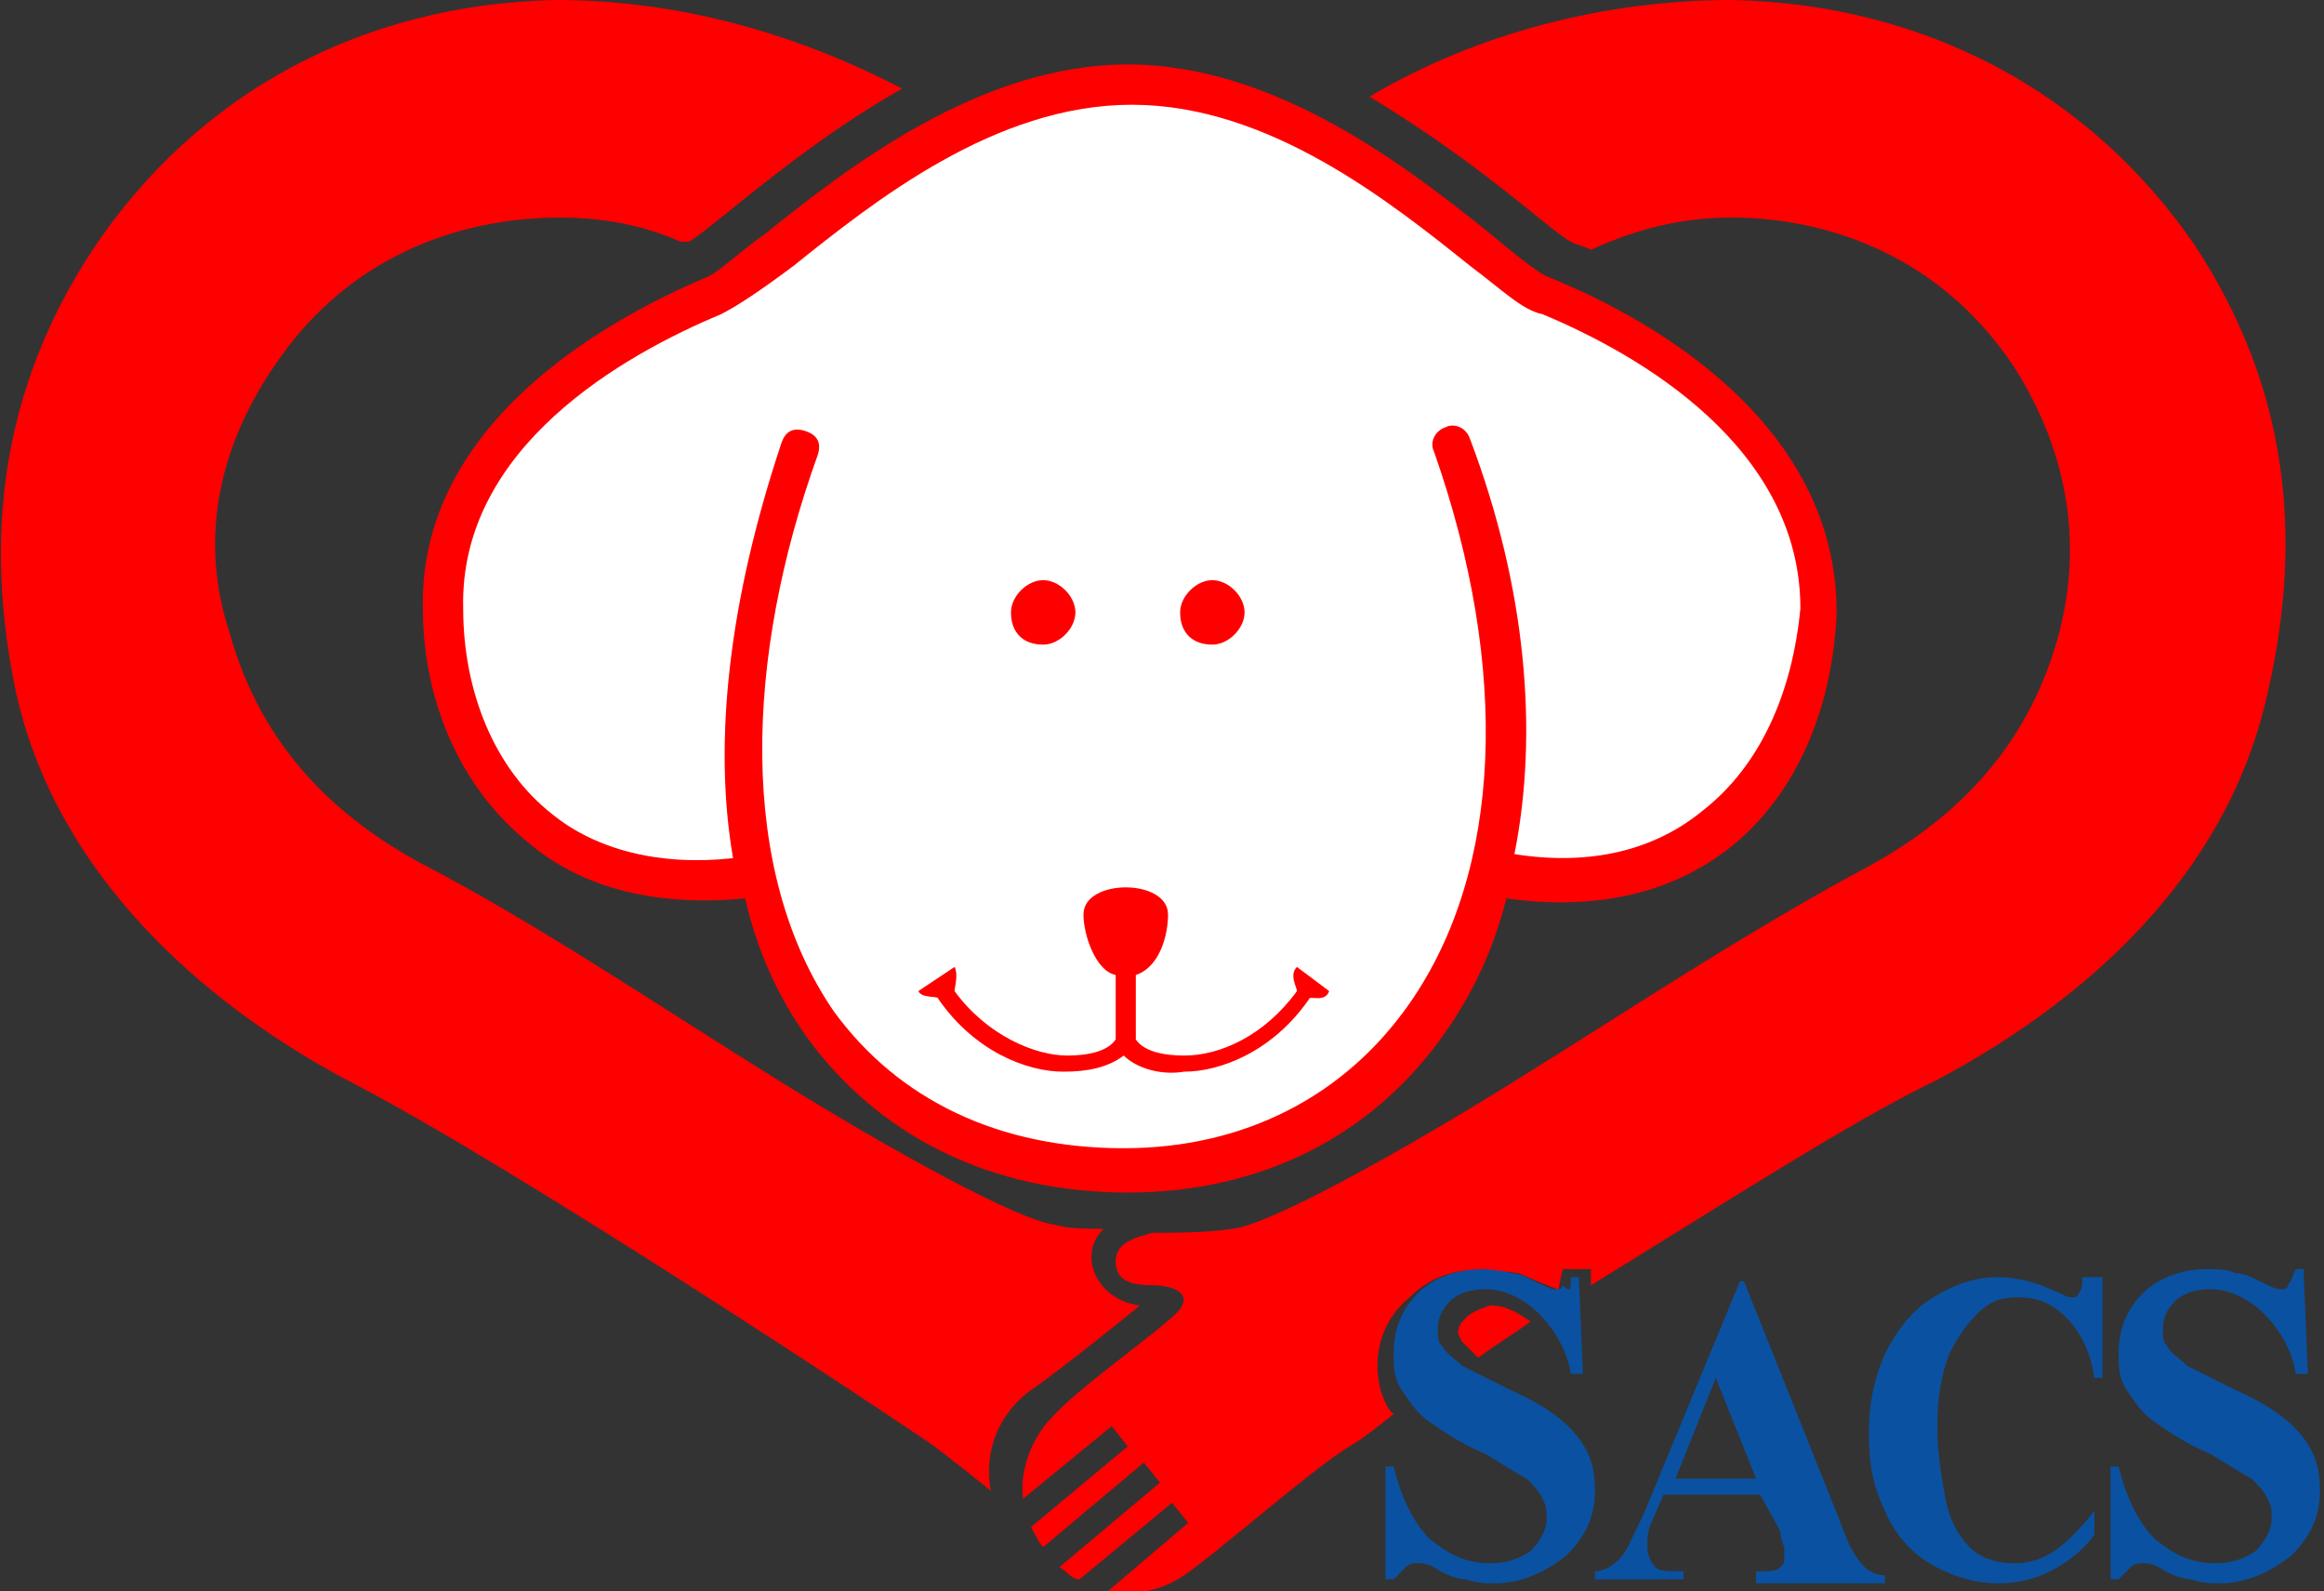
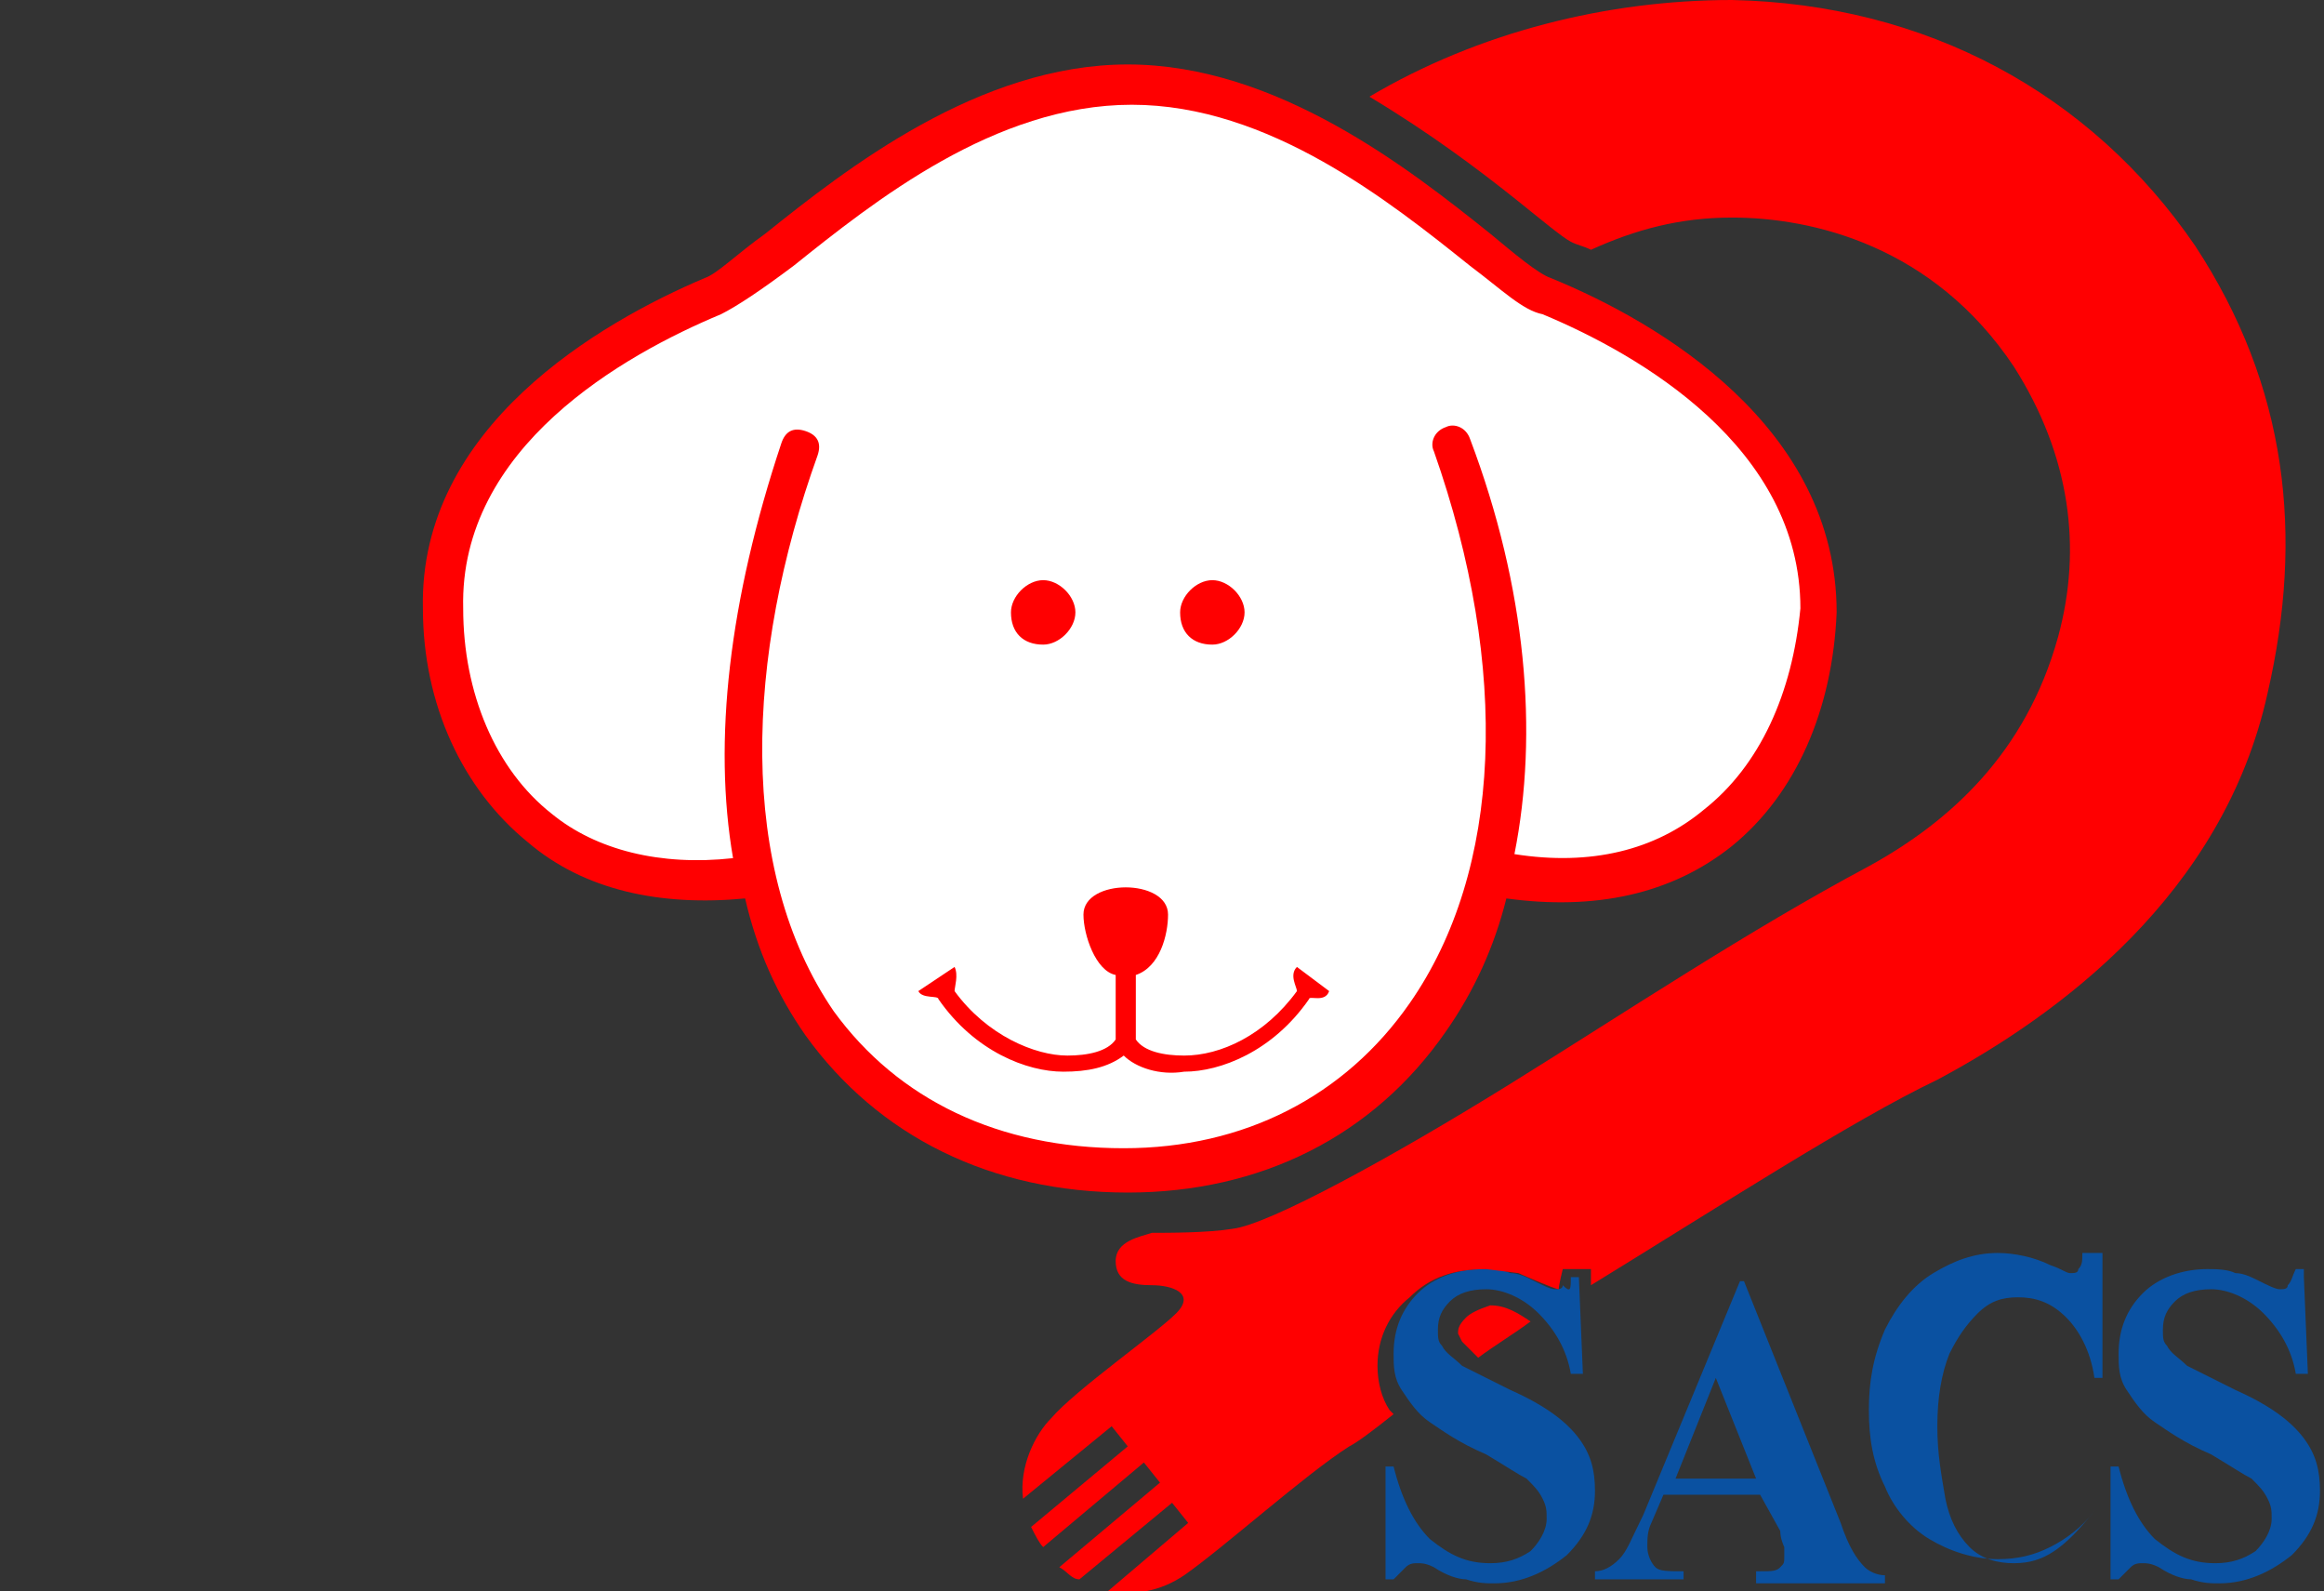
<svg xmlns="http://www.w3.org/2000/svg" version="1.1" x="0px" y="0px" viewBox="0 0 57.7 39.5" style="enable-background:new 0 0 57.7 39.5;" xml:space="preserve">
  <rect x="0" y="0" width="57.7" height="39.5" fill="#333333" stroke="none" />
  <style type="text/css">
	.st0{fill:#FFFFFF;}
	.st1{fill:#0A51A1;}
	.st2{fill:#FF0001;}
</style>
  <g id="_x3C_レイヤー_x3E_">
    <path class="st0" d="M28,29c-3.6,0-8.1-2-9.2-7.2c-5.3,0.1-7.5-2.6-7.9-6.7s4.7-6.8,6.8-7.7c2.1-0.9,5.1-5.3,10.5-5.2   c5.4,0.1,8.6,4.6,9.8,5.1s6.4,3.4,7,7s-2.5,8.6-7.8,7.6C35.5,27,31.4,29.1,28,29z" />
    <g>
      <path class="st1" d="M39.2,31.7l0.1,2.4H39c-0.1-0.6-0.4-1.1-0.8-1.5c-0.4-0.4-0.9-0.6-1.3-0.6c-0.4,0-0.7,0.1-0.9,0.3    c-0.2,0.2-0.3,0.4-0.3,0.7c0,0.2,0,0.3,0.1,0.4c0.1,0.2,0.3,0.3,0.5,0.5c0.2,0.1,0.6,0.3,1.2,0.6c0.9,0.4,1.4,0.8,1.7,1.2    c0.3,0.4,0.4,0.8,0.4,1.3c0,0.6-0.2,1.1-0.7,1.6c-0.5,0.4-1.1,0.7-1.8,0.7c-0.2,0-0.4,0-0.7-0.1c-0.2,0-0.5-0.1-0.8-0.3    c-0.2-0.1-0.3-0.1-0.4-0.1c-0.1,0-0.2,0-0.3,0.1c-0.1,0.1-0.2,0.2-0.3,0.3h-0.2v-2.8h0.2c0.2,0.8,0.5,1.4,0.9,1.8    c0.5,0.4,0.9,0.6,1.5,0.6c0.4,0,0.7-0.1,1-0.3c0.2-0.2,0.4-0.5,0.4-0.8c0-0.2,0-0.3-0.1-0.5c-0.1-0.2-0.2-0.3-0.4-0.5    c-0.2-0.1-0.5-0.3-1-0.6c-0.7-0.3-1.1-0.6-1.4-0.8c-0.3-0.2-0.5-0.5-0.7-0.8c-0.2-0.3-0.2-0.6-0.2-0.9c0-0.6,0.2-1.1,0.6-1.5    c0.4-0.4,1-0.6,1.6-0.6c0.2,0,0.5,0,0.7,0.1c0.2,0,0.4,0.1,0.6,0.2c0.2,0.1,0.4,0.2,0.5,0.2c0.1,0,0.2,0,0.2-0.1    C39,32.1,39,32,39,31.7H39.2z" />
      <path class="st1" d="M43.7,37.1h-2.4l-0.3,0.7c-0.1,0.2-0.1,0.4-0.1,0.6c0,0.2,0.1,0.4,0.2,0.5c0.1,0.1,0.3,0.1,0.7,0.1v0.2h-2.2    V39c0.2,0,0.4-0.1,0.6-0.3c0.2-0.2,0.3-0.5,0.6-1.1l2.4-5.8h0.1l2.4,6c0.2,0.6,0.4,0.9,0.6,1.1c0.1,0.1,0.3,0.2,0.5,0.2v0.2h-3.2    V39h0.1c0.3,0,0.4,0,0.5-0.1c0.1-0.1,0.1-0.1,0.1-0.3c0-0.1,0-0.1,0-0.2c0,0-0.1-0.2-0.1-0.4L43.7,37.1z M43.6,36.7l-1-2.5l-1,2.5    H43.6z" />
-       <path class="st1" d="M52.2,31.7v2.5h-0.2c-0.1-0.7-0.4-1.2-0.7-1.5c-0.4-0.4-0.8-0.5-1.2-0.5c-0.4,0-0.7,0.1-1,0.4    c-0.3,0.3-0.5,0.6-0.7,1c-0.2,0.5-0.3,1.1-0.3,1.8c0,0.7,0.1,1.2,0.2,1.8c0.1,0.5,0.3,0.9,0.6,1.2c0.3,0.3,0.7,0.4,1.1,0.4    c0.4,0,0.7-0.1,1-0.3c0.3-0.2,0.6-0.5,1-1v0.6c-0.3,0.4-0.7,0.7-1.1,0.9c-0.4,0.2-0.8,0.3-1.3,0.3c-0.6,0-1.2-0.2-1.7-0.5    c-0.5-0.3-0.9-0.8-1.1-1.3c-0.3-0.6-0.4-1.2-0.4-1.9c0-0.7,0.1-1.3,0.4-2c0.3-0.6,0.7-1.1,1.2-1.4c0.5-0.3,1-0.5,1.6-0.5    c0.4,0,0.9,0.1,1.3,0.3c0.3,0.1,0.4,0.2,0.5,0.2c0.1,0,0.2,0,0.2-0.1c0.1-0.1,0.1-0.2,0.1-0.4H52.2z" />
+       <path class="st1" d="M52.2,31.7v2.5h-0.2c-0.1-0.7-0.4-1.2-0.7-1.5c-0.4-0.4-0.8-0.5-1.2-0.5c-0.4,0-0.7,0.1-1,0.4    c-0.3,0.3-0.5,0.6-0.7,1c-0.2,0.5-0.3,1.1-0.3,1.8c0,0.7,0.1,1.2,0.2,1.8c0.1,0.5,0.3,0.9,0.6,1.2c0.3,0.3,0.7,0.4,1.1,0.4    c0.4,0,0.7-0.1,1-0.3c0.3-0.2,0.6-0.5,1-1c-0.3,0.4-0.7,0.7-1.1,0.9c-0.4,0.2-0.8,0.3-1.3,0.3c-0.6,0-1.2-0.2-1.7-0.5    c-0.5-0.3-0.9-0.8-1.1-1.3c-0.3-0.6-0.4-1.2-0.4-1.9c0-0.7,0.1-1.3,0.4-2c0.3-0.6,0.7-1.1,1.2-1.4c0.5-0.3,1-0.5,1.6-0.5    c0.4,0,0.9,0.1,1.3,0.3c0.3,0.1,0.4,0.2,0.5,0.2c0.1,0,0.2,0,0.2-0.1c0.1-0.1,0.1-0.2,0.1-0.4H52.2z" />
      <path class="st1" d="M57.2,31.7l0.1,2.4H57c-0.1-0.6-0.4-1.1-0.8-1.5c-0.4-0.4-0.9-0.6-1.3-0.6c-0.4,0-0.7,0.1-0.9,0.3    c-0.2,0.2-0.3,0.4-0.3,0.7c0,0.2,0,0.3,0.1,0.4c0.1,0.2,0.3,0.3,0.5,0.5c0.2,0.1,0.6,0.3,1.2,0.6c0.9,0.4,1.4,0.8,1.7,1.2    c0.3,0.4,0.4,0.8,0.4,1.3c0,0.6-0.2,1.1-0.7,1.6c-0.5,0.4-1.1,0.7-1.8,0.7c-0.2,0-0.4,0-0.7-0.1c-0.2,0-0.5-0.1-0.8-0.3    c-0.2-0.1-0.3-0.1-0.4-0.1c-0.1,0-0.2,0-0.3,0.1c-0.1,0.1-0.2,0.2-0.3,0.3h-0.2v-2.8h0.2c0.2,0.8,0.5,1.4,0.9,1.8    c0.5,0.4,0.9,0.6,1.5,0.6c0.4,0,0.7-0.1,1-0.3c0.2-0.2,0.4-0.5,0.4-0.8c0-0.2,0-0.3-0.1-0.5c-0.1-0.2-0.2-0.3-0.4-0.5    c-0.2-0.1-0.5-0.3-1-0.6c-0.7-0.3-1.1-0.6-1.4-0.8c-0.3-0.2-0.5-0.5-0.7-0.8c-0.2-0.3-0.2-0.6-0.2-0.9c0-0.6,0.2-1.1,0.6-1.5    c0.4-0.4,1-0.6,1.6-0.6c0.2,0,0.5,0,0.7,0.1c0.2,0,0.4,0.1,0.6,0.2c0.2,0.1,0.4,0.2,0.5,0.2c0.1,0,0.2,0,0.2-0.1    c0.1-0.1,0.1-0.2,0.2-0.4H57.2z" />
    </g>
  </g>
  <g id="_x3C_レイヤー_x3E__1_">
    <g>
      <g>
-         <path class="st2" d="M25.6,34.5c0.6-0.4,2.6-2,2.7-2.1c-1-0.1-1.6-1.2-0.9-1.9c-0.4,0-0.9,0-1.2-0.1c-0.9-0.1-4-1.8-6.9-3.6     s-6-3.9-8.9-5.4c-2-1.1-3.9-2.8-4.7-5.7C5,13.6,5.3,11.3,6.8,9.1c2-3,5-3.7,7.1-3.7C15,5.4,16,5.6,16.9,6C17,6,17,6,17.1,6     c0.2-0.1,0.8-0.6,1.3-1c1-0.8,2.4-1.9,4-2.8C19.7,0.8,16.8,0,13.8,0C9,0.1,4.9,2.3,2.3,6.2c-2.3,3.5-2.7,7.2-1.9,11     c1.1,4.9,5.2,8,8.2,9.6c4.1,2.1,13.6,8.4,14.6,9.1c0.4,0.3,0.9,0.7,1.4,1.1C24.4,35.9,24.9,35,25.6,34.5z" />
        <path class="st2" d="M36.4,32.7c-0.2,0.2-0.2,0.3-0.2,0.4c0,0,0.1,0.2,0.1,0.2c0,0,0.4,0.4,0.4,0.4c0.4-0.3,0.9-0.6,1.3-0.9     c-0.3-0.2-0.6-0.4-1-0.4C36.7,32.5,36.5,32.6,36.4,32.7z" />
        <path class="st2" d="M54.5,6.1C51.9,2.3,47.8,0.1,43,0c-3.1,0-6.3,0.8-9,2.4c1.5,0.9,2.7,1.8,3.7,2.6c0.5,0.4,1.1,0.9,1.3,1     c0.2,0.1,0.3,0.1,0.5,0.2c1.1-0.5,2.2-0.8,3.5-0.8C45,5.4,48,6.1,50,9.1c1.4,2.2,1.7,4.5,1.1,6.7c-0.8,2.9-2.7,4.6-4.7,5.7     c-3,1.6-6,3.6-8.9,5.4c-2.9,1.8-6,3.5-6.9,3.6c-0.6,0.1-1.6,0.1-2,0.1c-0.3,0.1-0.9,0.2-0.9,0.7c0,0.5,0.4,0.6,0.9,0.6     c0.5,0,1.1,0.2,0.6,0.7c-0.5,0.5-2.5,1.9-3.1,2.6c-0.4,0.4-0.8,1.2-0.7,2l2.2-1.8l0.4,0.5l-2.4,2c0.1,0.2,0.2,0.4,0.3,0.5     l2.5-2.1l0.4,0.5l-2.5,2.1c0.2,0.1,0.3,0.3,0.5,0.3l2.3-1.9l0.4,0.5l-2,1.7c0.7,0.1,1.3,0,1.9-0.4c1-0.7,3-2.5,4.1-3.2     c0.2-0.1,0.6-0.4,1.1-0.8l-0.1-0.1c-0.2-0.3-0.3-0.7-0.3-1.1c0-0.7,0.3-1.3,0.8-1.7c0.5-0.5,1.1-0.7,1.9-0.7l0.8,0.1     c0,0,0.9,0.4,1,0.4c0-0.1,0.1-0.5,0.1-0.5h0.4h0.3l0,0.4c3.1-1.9,6.5-4.1,8.6-5.1c3-1.6,7.1-4.6,8.2-9.6     C57.2,13.3,56.8,9.6,54.5,6.1z" />
      </g>
      <g>
        <path class="st2" d="M26.7,15.2c0,0.4-0.4,0.8-0.8,0.8c-0.5,0-0.8-0.3-0.8-0.8c0-0.4,0.4-0.8,0.8-0.8     C26.3,14.4,26.7,14.8,26.7,15.2z" />
        <path class="st2" d="M30.9,15.2c0,0.4-0.4,0.8-0.8,0.8c-0.5,0-0.8-0.3-0.8-0.8c0-0.4,0.4-0.8,0.8-0.8     C30.5,14.4,30.9,14.8,30.9,15.2z" />
        <path class="st2" d="M32.2,24c-0.2,0.2,0,0.5,0,0.6c-0.8,1.1-1.9,1.6-2.8,1.6c-0.5,0-1-0.1-1.2-0.4v-1.6c0.6-0.2,0.8-1,0.8-1.5     c0-0.9-2.1-0.9-2.1,0c0,0.5,0.3,1.4,0.8,1.5v1.6c-0.2,0.3-0.7,0.4-1.2,0.4c-0.8,0-2-0.5-2.8-1.6c0-0.1,0.1-0.4,0-0.6l-0.9,0.6     c0.1,0.2,0.5,0.1,0.5,0.2c0.9,1.3,2.2,1.8,3.1,1.8c0.6,0,1.1-0.1,1.5-0.4c0.3,0.3,0.9,0.5,1.5,0.4c0.9,0,2.2-0.5,3.1-1.8     c0-0.1,0.4,0.1,0.5-0.2L32.2,24z" />
        <path class="st2" d="M38.5,6.9c-0.3-0.1-0.9-0.6-1.5-1.1c-2-1.6-5.3-4.2-9-4.2c-3.7,0-7,2.6-9,4.2c-0.7,0.5-1.2,1-1.5,1.1     c-2.6,1.1-7.1,3.7-7,8.2c0,2.4,1,4.5,2.6,5.8c1.4,1.2,3.3,1.6,5.4,1.4c0.3,1.3,0.8,2.4,1.5,3.4c1.8,2.5,4.6,3.9,8,3.9     c3.3,0,6.1-1.4,7.9-4c0.7-1,1.2-2.1,1.5-3.3c2.2,0.3,4.1-0.1,5.6-1.3c1.6-1.3,2.5-3.4,2.6-5.8C45.6,10.6,41.2,8,38.5,6.9z      M42.3,20.1c-1.2,1-2.8,1.4-4.7,1.1c0.6-3,0.3-6.6-1.1-10.3c-0.1-0.3-0.4-0.4-0.6-0.3c-0.3,0.1-0.4,0.4-0.3,0.6     c1.9,5.4,1.7,10.4-0.6,13.7c-1.6,2.3-4.1,3.6-7.1,3.6c-3.1,0-5.6-1.2-7.2-3.4c-2.4-3.5-2.2-8.8-0.4-13.8c0.1-0.3,0-0.5-0.3-0.6     c-0.3-0.1-0.5,0-0.6,0.3c-1.3,3.9-1.7,7.4-1.2,10.3c-1.8,0.2-3.4-0.2-4.5-1.1c-1.4-1.1-2.2-3-2.2-5.1c-0.1-4,4-6.3,6.4-7.3     c0.4-0.2,1-0.6,1.8-1.2c2-1.6,5-4,8.4-4c3.4,0,6.4,2.4,8.4,4c0.8,0.6,1.3,1.1,1.8,1.2c2.4,1,6.4,3.3,6.4,7.3     C44.5,17.2,43.7,19,42.3,20.1z" />
      </g>
    </g>
  </g>
</svg>